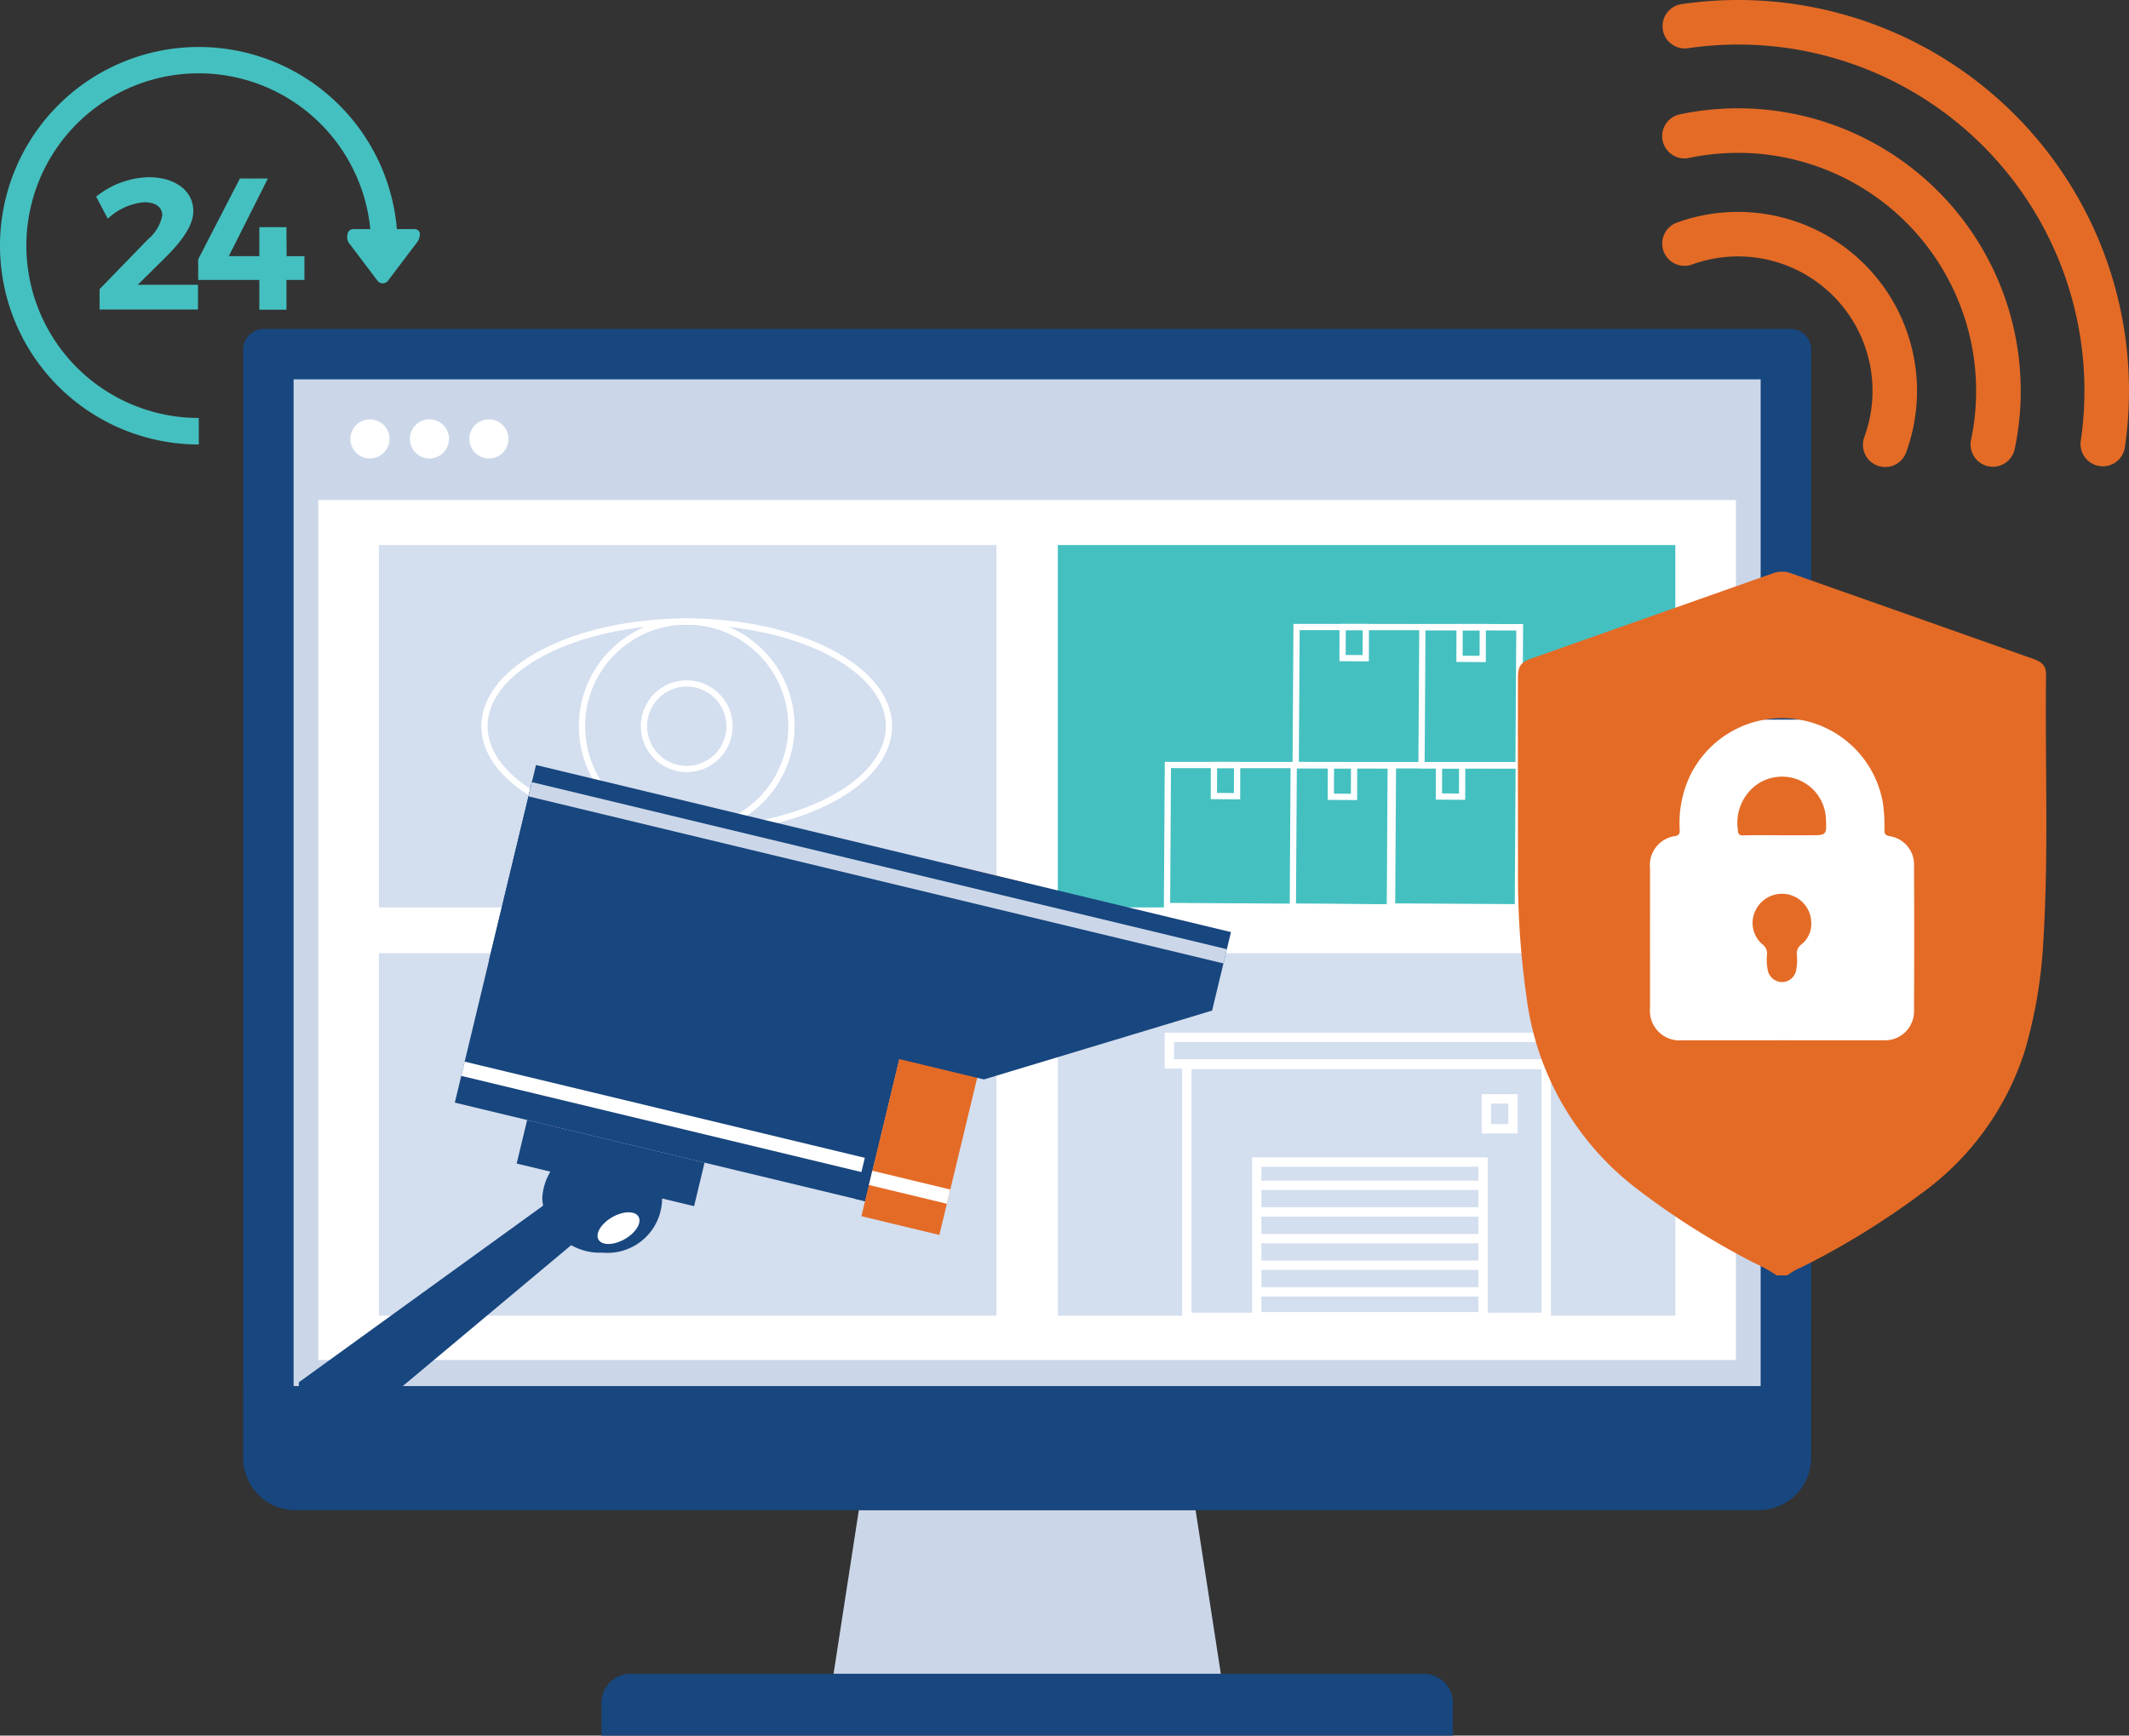
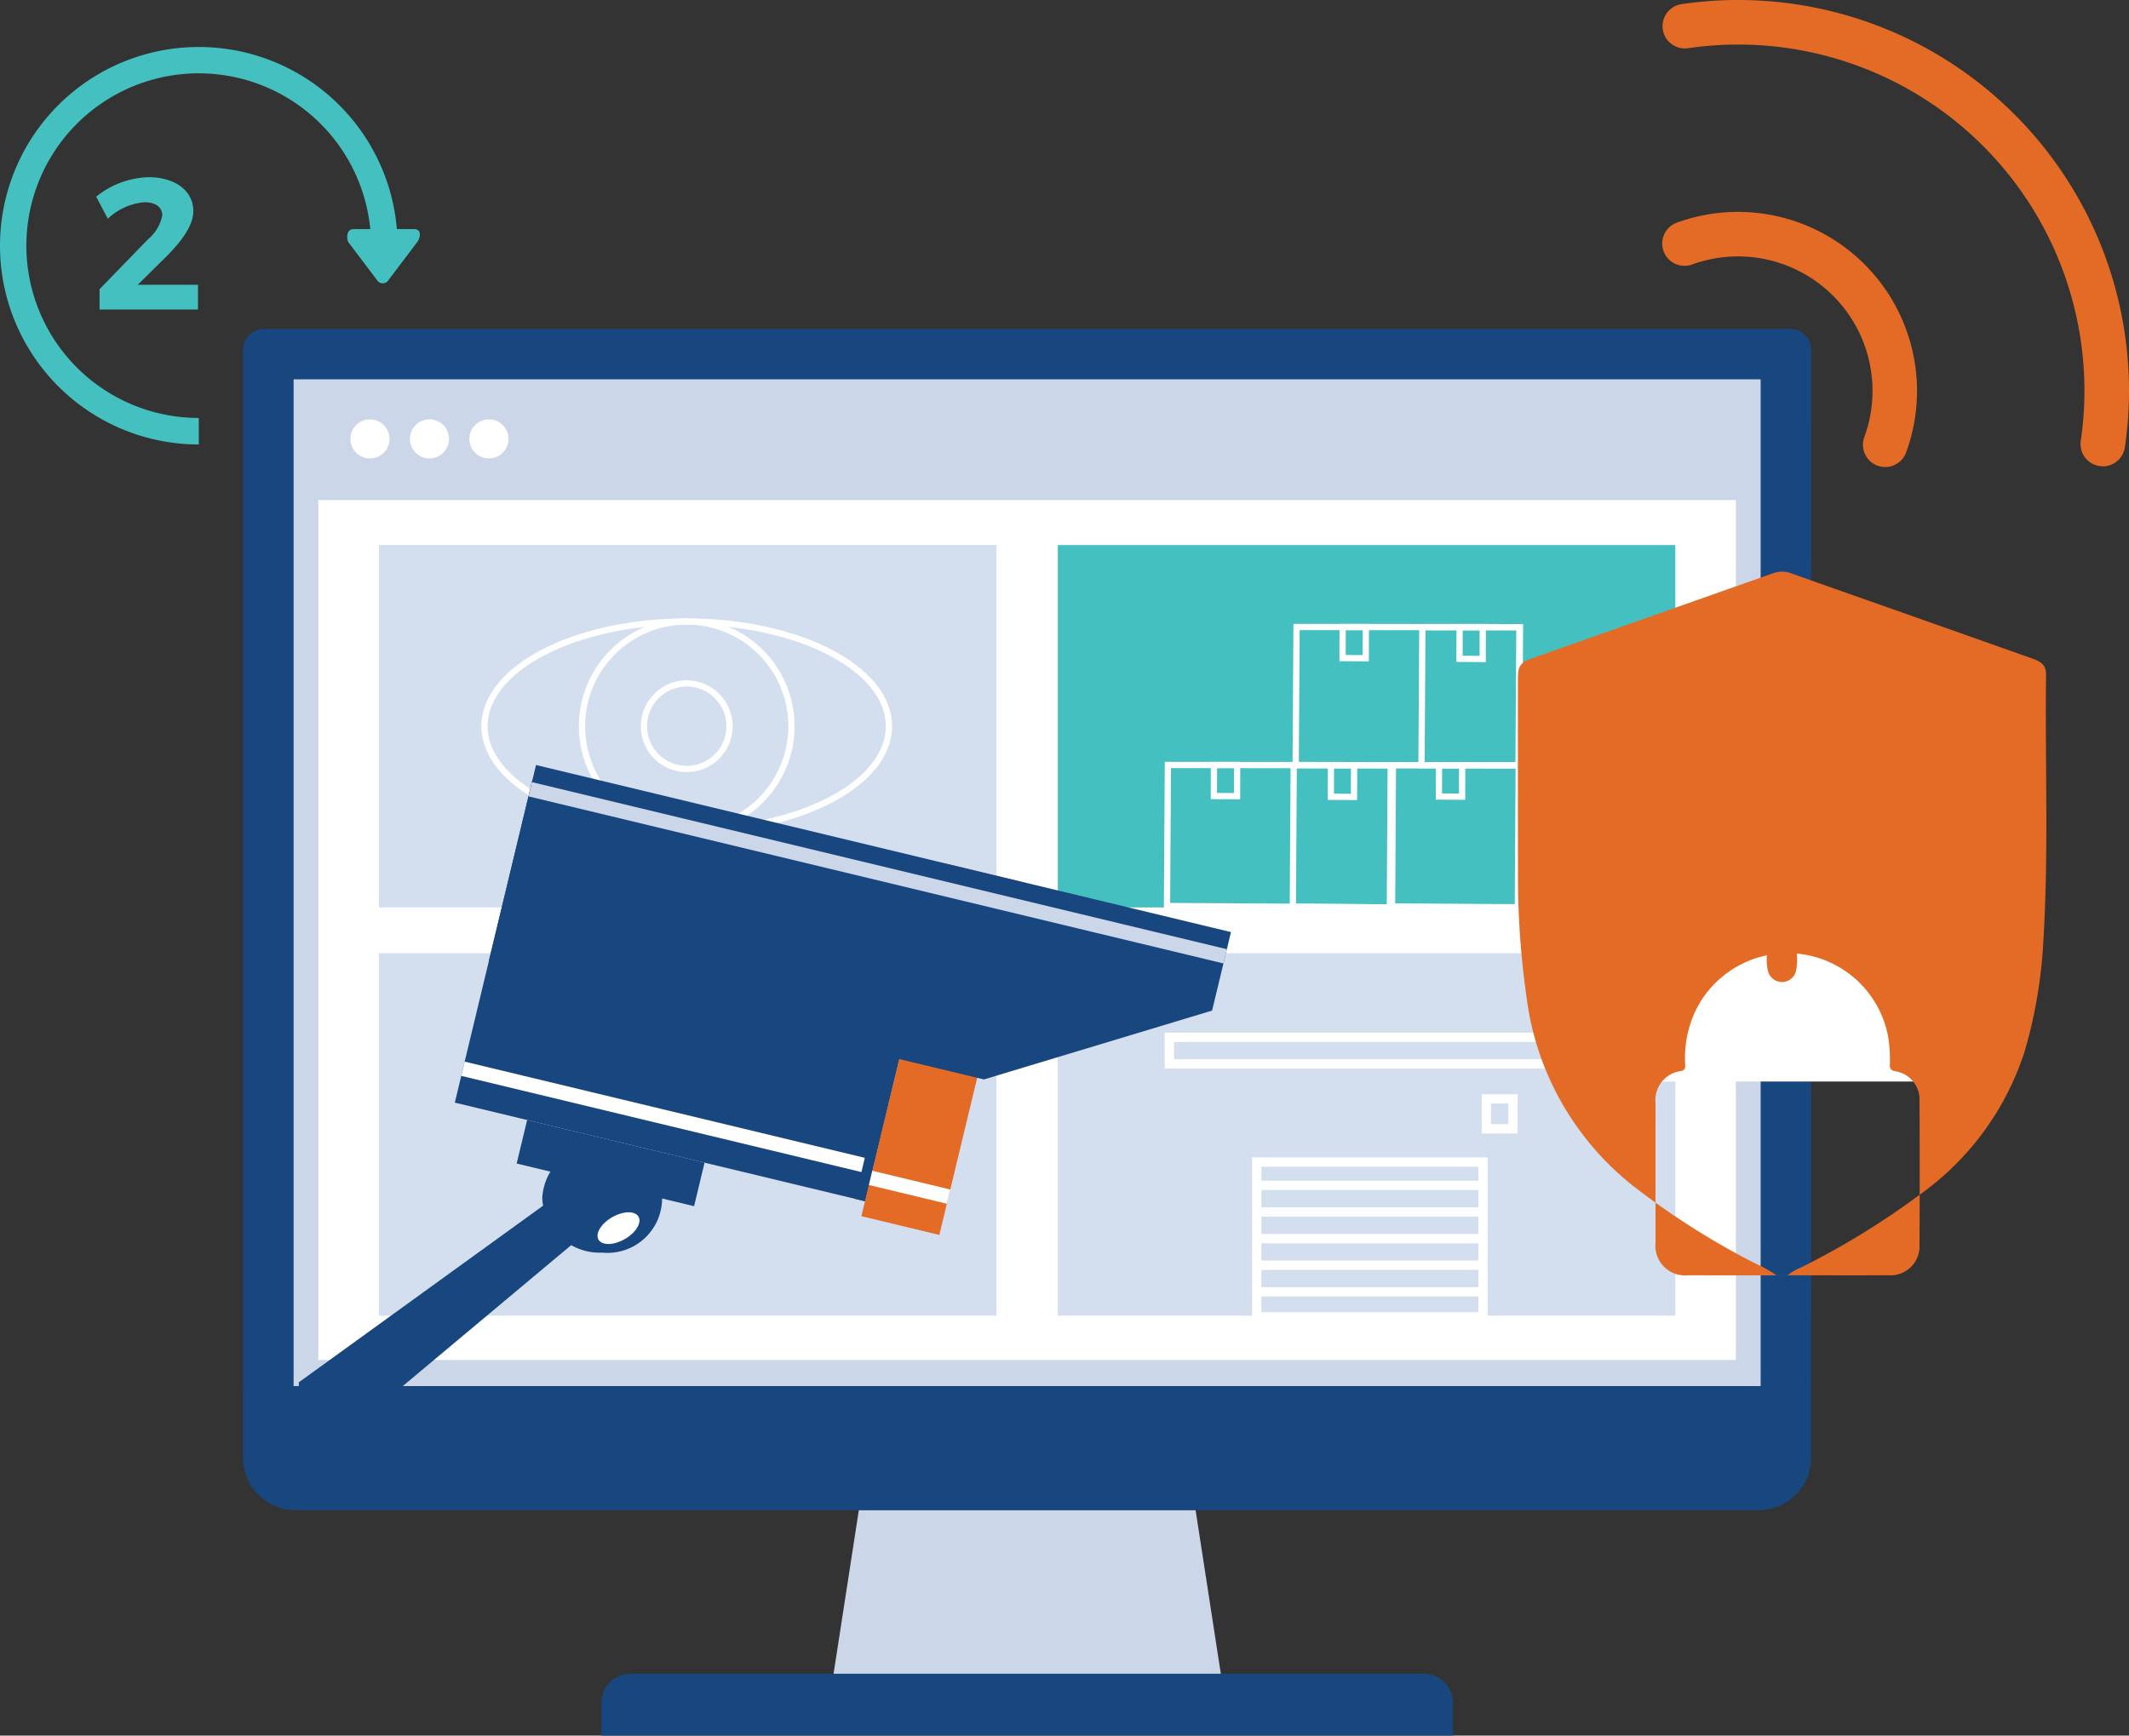
<svg xmlns="http://www.w3.org/2000/svg" width="170.588" height="139.101" viewBox="0 0 170.588 139.101">
  <rect x="0" y="0" width="170.588" height="139.101" fill="#333333" stroke="none" />
  <g id="Advanced_Security" data-name="Advanced Security" transform="translate(-720 -1255.637)">
    <path id="Path_912" data-name="Path 912" d="M140.308,104.582H14.668V21.517a1.673,1.673,0,0,1,1.672-1.672h122.3a1.673,1.673,0,0,1,1.672,1.672Z" transform="translate(724.812 1262.148)" fill="#18467e" />
    <rect id="Rectangle_708" data-name="Rectangle 708" width="117.548" height="80.69" transform="translate(743.526 1286.039)" fill="#cbd7e9" />
    <path id="Path_913" data-name="Path 913" d="M140.309,89.382a4.212,4.212,0,0,1-4.211,4.211H18.88a4.215,4.215,0,0,1-4.215-4.215V83.649H140.309Z" transform="translate(724.811 1283.081)" fill="#18467e" />
    <path id="Path_914" data-name="Path 914" d="M79.3,91.137H52.315l-2.024,13.107h31.03Z" transform="translate(736.499 1285.538)" fill="#cbd7e9" />
    <path id="Path_915" data-name="Path 915" d="M104.511,103.334a2.328,2.328,0,0,0-2.328-2.328H38.614a2.328,2.328,0,0,0-2.328,2.328v2.628h68.225Z" transform="translate(731.905 1288.776)" fill="#18467e" />
    <rect id="Rectangle_709" data-name="Rectangle 709" width="113.588" height="68.918" transform="translate(745.503 1295.715)" fill="#fff" />
    <path id="Path_916" data-name="Path 916" d="M24.273,26.873a1.566,1.566,0,1,1-1.566-1.566,1.566,1.566,0,0,1,1.566,1.566" transform="translate(726.936 1263.94)" fill="#fff" />
    <path id="Path_917" data-name="Path 917" d="M27.862,26.873A1.566,1.566,0,1,1,26.3,25.307a1.566,1.566,0,0,1,1.566,1.566" transform="translate(728.113 1263.94)" fill="#fff" />
    <path id="Path_918" data-name="Path 918" d="M31.451,26.873a1.566,1.566,0,1,1-1.566-1.566,1.566,1.566,0,0,1,1.566,1.566" transform="translate(729.291 1263.94)" fill="#fff" />
    <path id="Path_919" data-name="Path 919" d="M33.175,17.431H31.8a15.928,15.928,0,1,0-15.872,17.26V32.566h-.007A13.81,13.81,0,1,1,29.669,17.431H28.331c-.659,0-.556.923-.375,1.106l2.323,3.074a.545.545,0,0,0,.776,0l2.324-3.073c.235-.238.529-1.108-.2-1.108" transform="translate(720 1256.568)" fill="#45c0c0" fill-rule="evenodd" />
    <path id="Path_920" data-name="Path 920" d="M11.576,16.9c1.154-1.2,2.009-2.369,2.009-3.493,0-1.649-1.485-2.715-3.583-2.715a7,7,0,0,0-4.2,1.559l.93,1.769A4.87,4.87,0,0,1,9.657,12.7c.915,0,1.44.389,1.44,1.065a3.33,3.33,0,0,1-1.139,1.9l-3.883,4v1.634H13.96V19.315H9.132Z" transform="translate(721.904 1259.146)" fill="#45c0c0" />
-     <path id="Path_921" data-name="Path 921" d="M19.029,14.67H16.855v2.324H14.411l3.133-6.222H15.3l-3.343,6.477V18.9h4.9v2.383h2.174V18.9h1.44v-1.9H19.044Z" transform="translate(723.922 1259.172)" fill="#45c0c0" />
    <rect id="Rectangle_710" data-name="Rectangle 710" width="49.479" height="29.042" transform="translate(750.36 1299.32)" fill="#d3deef" />
    <rect id="Rectangle_711" data-name="Rectangle 711" width="49.479" height="29.042" transform="translate(804.758 1299.32)" fill="#45c0c0" />
    <rect id="Rectangle_712" data-name="Rectangle 712" width="49.479" height="29.042" transform="translate(750.36 1332.036)" fill="#d3deef" />
    <rect id="Rectangle_713" data-name="Rectangle 713" width="49.479" height="29.042" transform="translate(804.758 1332.036)" fill="#d3deef" />
    <path id="Path_922" data-name="Path 922" d="M100.828,3.357a1.785,1.785,0,0,0,1.517.506,27.741,27.741,0,0,1,31.471,31.471,1.785,1.785,0,0,0,3.534.507A31.311,31.311,0,0,0,101.837.329a1.785,1.785,0,0,0-1.513,2.021,1.767,1.767,0,0,0,.5,1.007" transform="translate(752.908 1255.638)" fill="#e46b26" />
-     <path id="Path_923" data-name="Path 923" d="M100.805,10.025a1.785,1.785,0,0,0,1.626.487,19.084,19.084,0,0,1,22.6,22.6,1.785,1.785,0,1,0,3.5.725A22.655,22.655,0,0,0,101.705,7.017a1.784,1.784,0,0,0-.9,3.008" transform="translate(752.9 1257.783)" fill="#e46b26" />
    <path id="Path_924" data-name="Path 924" d="M116.9,32.71a1.787,1.787,0,0,0,2.94-.657,14.35,14.35,0,0,0-18.4-18.4,1.786,1.786,0,0,0,1.21,3.36,10.777,10.777,0,0,1,13.833,13.833,1.79,1.79,0,0,0,.42,1.869" transform="translate(752.893 1259.836)" fill="#e46b26" />
-     <rect id="Rectangle_714" data-name="Rectangle 714" width="28.799" height="20.266" transform="translate(815.097 1340.95)" fill="none" stroke="#fff" stroke-miterlimit="10" stroke-width="0.75" />
    <rect id="Rectangle_715" data-name="Rectangle 715" width="18.132" height="12.399" transform="translate(820.697 1348.772)" fill="none" stroke="#fff" stroke-miterlimit="10" stroke-width="0.75" />
    <line id="Line_577" data-name="Line 577" x2="18.132" transform="translate(820.697 1350.638)" fill="none" stroke="#fff" stroke-miterlimit="10" stroke-width="0.75" />
    <line id="Line_578" data-name="Line 578" x2="18.132" transform="translate(820.697 1352.771)" fill="none" stroke="#fff" stroke-miterlimit="10" stroke-width="0.75" />
    <line id="Line_579" data-name="Line 579" x2="18.132" transform="translate(820.697 1354.905)" fill="none" stroke="#fff" stroke-miterlimit="10" stroke-width="0.75" />
    <line id="Line_580" data-name="Line 580" x2="18.132" transform="translate(820.697 1357.038)" fill="none" stroke="#fff" stroke-miterlimit="10" stroke-width="0.75" />
    <line id="Line_581" data-name="Line 581" x2="18.132" transform="translate(820.697 1359.171)" fill="none" stroke="#fff" stroke-miterlimit="10" stroke-width="0.75" />
    <rect id="Rectangle_716" data-name="Rectangle 716" width="2.133" height="2.4" transform="translate(839.097 1343.705)" fill="none" stroke="#fff" stroke-miterlimit="10" stroke-width="0.75" />
    <rect id="Rectangle_717" data-name="Rectangle 717" width="31.599" height="2.133" transform="translate(813.697 1338.771)" fill="none" stroke="#fff" stroke-miterlimit="10" stroke-width="0.75" />
    <path id="Path_925" data-name="Path 925" d="M70.409,57.467l17.857.112.069-11.4-17.856-.015Z" transform="translate(743.099 1270.782)" fill="none" stroke="#fff" stroke-miterlimit="10" stroke-width="0.5" />
    <path id="Path_926" data-name="Path 926" d="M78,57.528l7.82.049.07-11.4-7.82-.007Z" transform="translate(745.59 1270.784)" fill="none" stroke="#fff" stroke-miterlimit="10" stroke-width="0.5" />
    <path id="Path_927" data-name="Path 927" d="M80.292,48.709l1.857.012.007-2.55H80.3Z" transform="translate(746.342 1270.785)" fill="none" stroke="#fff" stroke-miterlimit="10" stroke-width="0.5" />
    <path id="Path_928" data-name="Path 928" d="M73.236,48.652l1.857.012.007-2.5H73.242Z" transform="translate(744.027 1270.783)" fill="none" stroke="#fff" stroke-miterlimit="10" stroke-width="0.5" />
    <path id="Path_929" data-name="Path 929" d="M83.986,57.5l17.857.112.069-11.427-17.856-.015Z" transform="translate(747.554 1270.786)" fill="none" stroke="#fff" stroke-miterlimit="10" stroke-width="0.5" />
    <path id="Path_930" data-name="Path 930" d="M91.577,57.562l7.82.049.07-11.427-7.82-.007Z" transform="translate(750.044 1270.788)" fill="none" stroke="#fff" stroke-miterlimit="10" stroke-width="0.5" />
    <path id="Path_931" data-name="Path 931" d="M93.869,48.743l1.857.012.007-2.574H93.876Z" transform="translate(750.796 1270.789)" fill="none" stroke="#fff" stroke-miterlimit="10" stroke-width="0.5" />
    <path id="Path_932" data-name="Path 932" d="M86.813,48.687l1.857.012.007-2.523H86.82Z" transform="translate(748.481 1270.787)" fill="none" stroke="#fff" stroke-miterlimit="10" stroke-width="0.5" />
    <path id="Path_933" data-name="Path 933" d="M78.172,48.9l17.857.015.07-11.064-17.857-.013Z" transform="translate(745.646 1268.052)" fill="none" stroke="#fff" stroke-miterlimit="10" stroke-width="0.5" />
    <path id="Path_934" data-name="Path 934" d="M85.762,48.906l7.82.007.07-11.064-7.82-.005Z" transform="translate(748.137 1268.053)" fill="none" stroke="#fff" stroke-miterlimit="10" stroke-width="0.5" />
    <path id="Path_935" data-name="Path 935" d="M88.056,40.384l1.857.012.007-2.55H88.062Z" transform="translate(748.889 1268.054)" fill="none" stroke="#fff" stroke-miterlimit="10" stroke-width="0.5" />
    <path id="Path_936" data-name="Path 936" d="M81,40.328l1.857.012.007-2.5H81.006Z" transform="translate(746.574 1268.052)" fill="none" stroke="#fff" stroke-miterlimit="10" stroke-width="0.5" />
    <rect id="Rectangle_718" data-name="Rectangle 718" width="28.269" height="29.004" transform="translate(849.142 1313.312)" fill="#fff" />
-     <path id="Path_937" data-name="Path 937" d="M113.177,90.892H112.3a11.278,11.278,0,0,0-1.754-.977,61.625,61.625,0,0,1-9.731-6.186,22.962,22.962,0,0,1-8.557-15.237,67.8,67.8,0,0,1-.672-9.817q-.012-7.8-.005-15.59c0-1.035.2-1.315,1.166-1.657q9.626-3.395,19.249-6.794a2.106,2.106,0,0,1,1.491,0c2.756.987,5.518,1.951,8.278,2.926q5.562,1.964,11.123,3.935c.734.26,1.019.6,1.009,1.259-.088,7.1.219,14.212-.214,21.312a38.288,38.288,0,0,1-1.511,8.911,22.551,22.551,0,0,1-8.323,11.4,63.521,63.521,0,0,1-9.545,5.869,4.559,4.559,0,0,0-1.122.644m-.44-18.836c2.7,0,5.4.005,8.1,0a2.329,2.329,0,0,0,2.476-2.438q.032-5.755,0-11.51a2.3,2.3,0,0,0-1.974-2.412c-.32-.068-.408-.193-.4-.506a12.274,12.274,0,0,0-.126-2.194,8.2,8.2,0,0,0-15.354-2.325,8.823,8.823,0,0,0-.922,4.466c.008.259.028.466-.344.551a2.349,2.349,0,0,0-2.031,2.587q-.006,5.592,0,11.181a2.372,2.372,0,0,0,2.594,2.6q3.992.006,7.986,0" transform="translate(750.044 1266.955)" fill="#e46b26" />
+     <path id="Path_937" data-name="Path 937" d="M113.177,90.892H112.3a11.278,11.278,0,0,0-1.754-.977,61.625,61.625,0,0,1-9.731-6.186,22.962,22.962,0,0,1-8.557-15.237,67.8,67.8,0,0,1-.672-9.817q-.012-7.8-.005-15.59c0-1.035.2-1.315,1.166-1.657q9.626-3.395,19.249-6.794a2.106,2.106,0,0,1,1.491,0c2.756.987,5.518,1.951,8.278,2.926q5.562,1.964,11.123,3.935c.734.26,1.019.6,1.009,1.259-.088,7.1.219,14.212-.214,21.312a38.288,38.288,0,0,1-1.511,8.911,22.551,22.551,0,0,1-8.323,11.4,63.521,63.521,0,0,1-9.545,5.869,4.559,4.559,0,0,0-1.122.644c2.7,0,5.4.005,8.1,0a2.329,2.329,0,0,0,2.476-2.438q.032-5.755,0-11.51a2.3,2.3,0,0,0-1.974-2.412c-.32-.068-.408-.193-.4-.506a12.274,12.274,0,0,0-.126-2.194,8.2,8.2,0,0,0-15.354-2.325,8.823,8.823,0,0,0-.922,4.466c.008.259.028.466-.344.551a2.349,2.349,0,0,0-2.031,2.587q-.006,5.592,0,11.181a2.372,2.372,0,0,0,2.594,2.6q3.992.006,7.986,0" transform="translate(750.044 1266.955)" fill="#e46b26" />
    <path id="Path_938" data-name="Path 938" d="M108.331,51.571c-1.009,0-2.019-.017-3.028.009-.372.009-.437-.121-.454-.466a3.8,3.8,0,0,1,1.4-3.514,3.52,3.52,0,0,1,5.658,2.632c.069,1.337.046,1.339-1.26,1.339h-2.312" transform="translate(754.395 1271.007)" fill="#e46b26" />
    <path id="Path_939" data-name="Path 939" d="M110.44,56.272a2.091,2.091,0,0,1-.8,1.73.876.876,0,0,0-.355.793,4.326,4.326,0,0,1-.077,1.364,1.159,1.159,0,0,1-1.09.851,1.172,1.172,0,0,1-1.141-.854,4.059,4.059,0,0,1-.08-1.363.9.9,0,0,0-.355-.793A2.247,2.247,0,0,1,106,55.218a2.348,2.348,0,0,1,4.441,1.054" transform="translate(754.689 1273.334)" fill="#e46b26" />
    <ellipse id="Ellipse_257" data-name="Ellipse 257" cx="16.205" cy="8.392" rx="16.205" ry="8.392" transform="translate(758.819 1305.448)" fill="none" stroke="#fff" stroke-miterlimit="10" stroke-width="0.5" />
    <circle id="Ellipse_258" data-name="Ellipse 258" cx="8.392" cy="8.392" r="8.392" transform="translate(766.632 1305.448)" fill="none" stroke="#fff" stroke-miterlimit="10" stroke-width="0.5" />
    <circle id="Ellipse_259" data-name="Ellipse 259" cx="3.43" cy="3.43" r="3.43" transform="translate(771.594 1310.41)" fill="none" stroke="#fff" stroke-miterlimit="10" stroke-width="0.5" />
    <path id="Path_940" data-name="Path 940" d="M18.029,94.45,41.743,74.6l-2.672-2.643L18.029,87.176Z" transform="translate(725.915 1279.246)" fill="#18467e" />
    <rect id="Rectangle_719" data-name="Rectangle 719" width="26.595" height="33.803" transform="translate(756.443 1344.006) rotate(-76.479)" fill="#18467e" />
    <rect id="Rectangle_720" data-name="Rectangle 720" width="1.173" height="33.803" transform="translate(756.959 1341.862) rotate(-76.479)" fill="#fff" />
    <rect id="Rectangle_721" data-name="Rectangle 721" width="26.594" height="0.838" transform="matrix(0.233, -0.973, 0.973, 0.233, 788.508, 1351.716)" fill="#18467e" />
    <rect id="Rectangle_722" data-name="Rectangle 722" width="29.063" height="6.425" transform="matrix(0.234, -0.972, 0.972, 0.234, 789.021, 1353.108)" fill="#e46b26" />
    <path id="Path_941" data-name="Path 941" d="M29.5,61.828,69.16,71.364l18.281-5.519,1.513-6.29L33.27,46.165Z" transform="translate(729.679 1270.784)" fill="#18467e" />
    <rect id="Rectangle_723" data-name="Rectangle 723" width="1.173" height="6.425" transform="matrix(0.234, -0.972, 0.972, 0.234, 789.623, 1350.608)" fill="#fff" />
    <rect id="Rectangle_724" data-name="Rectangle 724" width="1.173" height="57.27" transform="translate(762.345 1319.461) rotate(-76.479)" fill="#cbd7e9" />
    <path id="Path_942" data-name="Path 942" d="M32.716,73.385a4.6,4.6,0,0,0,4.8,4.359,4.379,4.379,0,1,0,0-8.717,4.6,4.6,0,0,0-4.8,4.359" transform="translate(730.733 1278.284)" fill="#18467e" />
    <path id="Path_943" data-name="Path 943" d="M36.166,75.405c.34.448,1.315.375,2.179-.165s1.29-1.34.951-1.789-1.315-.375-2.179.165-1.291,1.34-.951,1.789" transform="translate(731.827 1279.639)" fill="#fff" />
    <rect id="Rectangle_725" data-name="Rectangle 725" width="3.588" height="14.62" transform="translate(761.399 1348.888) rotate(-76.479)" fill="#18467e" />
  </g>
</svg>